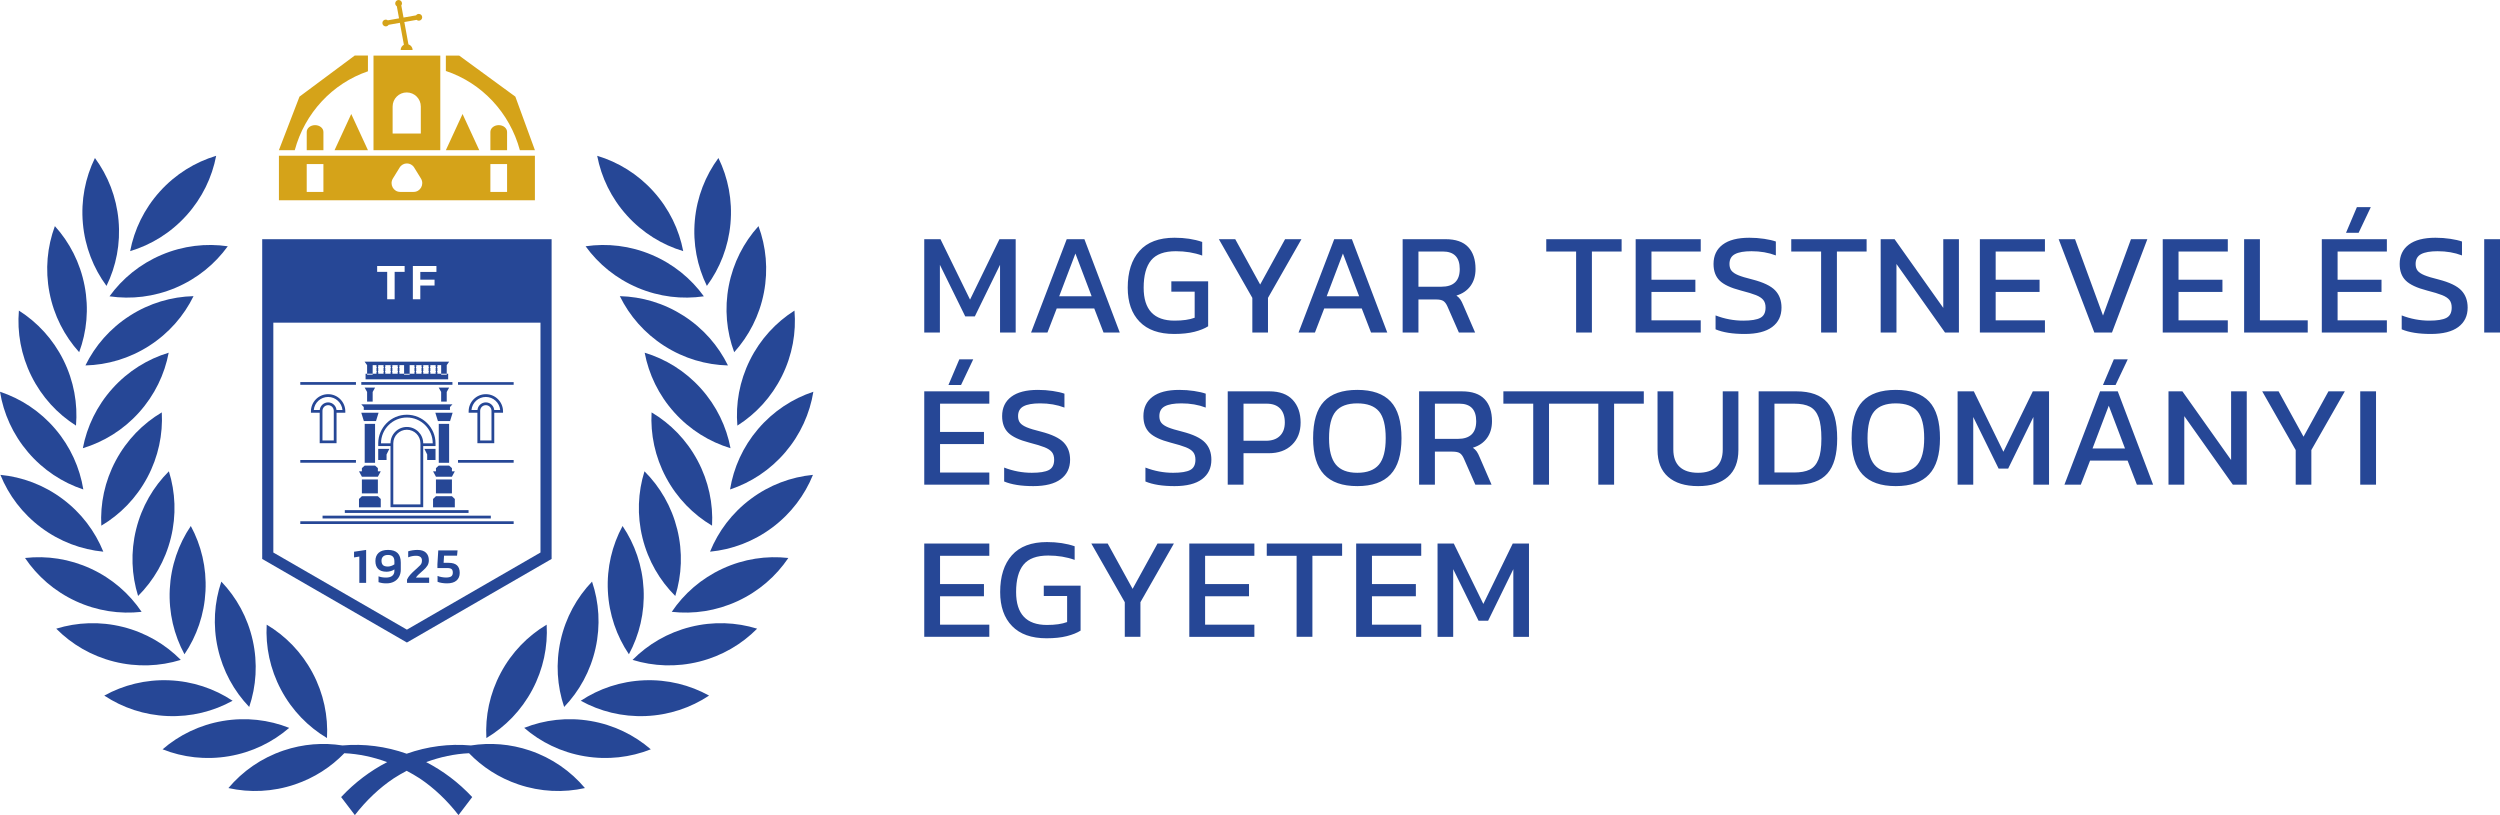
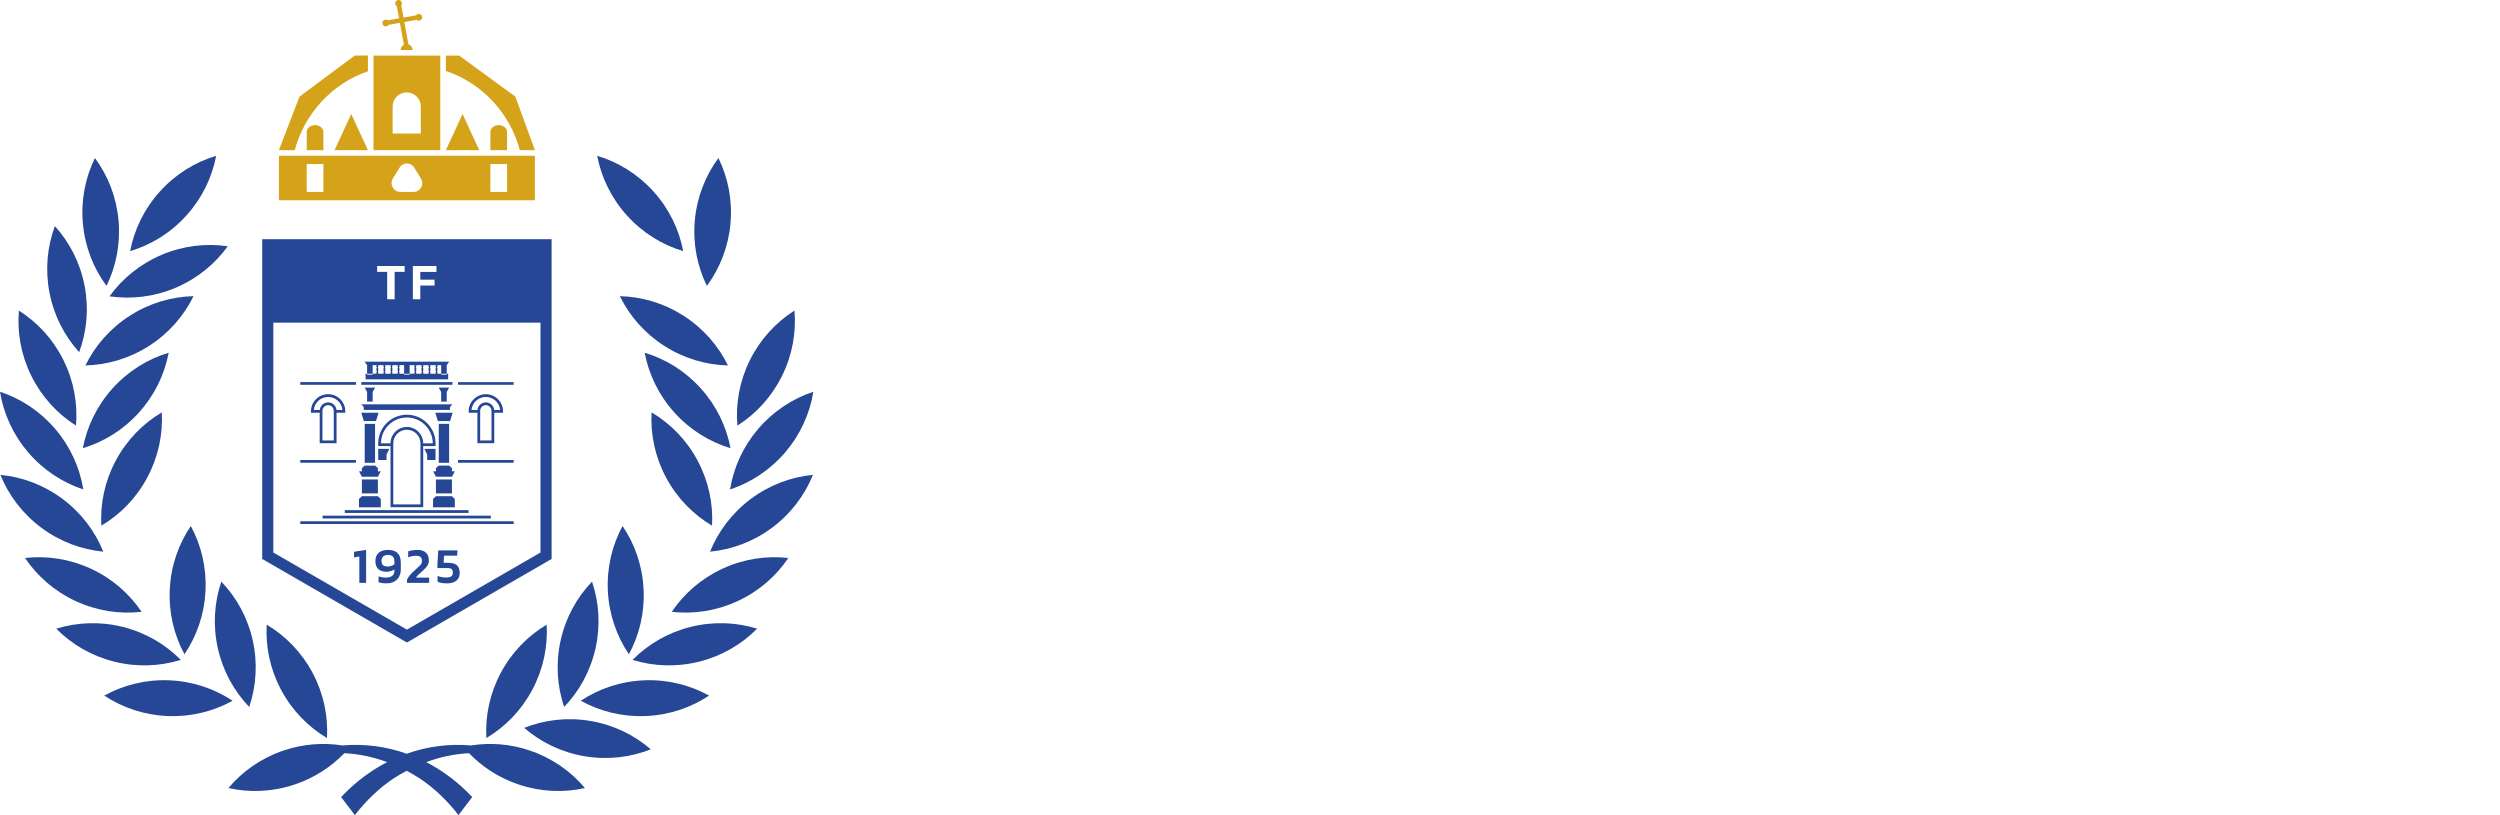
<svg xmlns="http://www.w3.org/2000/svg" xml:space="preserve" width="157.395mm" height="51.316mm" style="shape-rendering:geometricPrecision; text-rendering:geometricPrecision; image-rendering:optimizeQuality; fill-rule:evenodd; clip-rule:evenodd" viewBox="0 0 15738.42 5131.26">
  <defs>
    <style type="text/css"> .fil1 {fill:#D5A319;fill-rule:nonzero} .fil0 {fill:#264796;fill-rule:nonzero} </style>
  </defs>
  <g id="Layer_x0020_1">
-     <path class="fil0" d="M6394.13 2093.29l0 -587.52 -102.16 0 -185.19 380.43 -186.12 -380.43 -102.16 0 0 587.52 98.52 0 0 -426.05 159.65 324.8 60.2 0 158.74 -324.8 0 426.05 98.52 0zm258.35 -151.44l236.28 0 58.38 151.43 102.18 0 -222.61 -587.51 -111.29 0 -224.42 587.51 103.1 0 58.38 -151.43zm117.69 -345.75l102.15 269.12 -204.33 0 102.17 -269.12zm621.17 506.31c49.87,0 92.59,-4.57 128.17,-13.68 35.58,-9.13 64.33,-20.66 86.22,-34.68l0 -282.8 -231.73 0 0 64.77 146.89 0 0 164.21c-32.25,12.17 -74.51,18.25 -126.82,18.25 -129.53,0 -194.31,-69.03 -194.31,-207.08 0,-77.22 15.65,-134.86 46.99,-172.89 31.32,-37.99 83.15,-57.03 155.54,-57.03 60.21,0 115.55,9.13 166.03,27.38l0 -85.75c-51.1,-17.64 -109.17,-26.45 -174.25,-26.45 -97.92,0 -171.51,27.68 -220.76,83.02 -49.27,55.34 -73.9,132.57 -73.9,231.71 0,91.21 24.92,162.53 74.8,213.92 49.85,51.42 122.24,77.09 217.12,77.09zm492.54 -9.12l98.53 0 0 -218.04 210.74 -369.49 -103.09 0 -156.92 285.55 -156.9 -285.55 -103.1 0 210.75 369.49 0 218.04zm394.18 0l58.38 -151.44 236.28 0 58.4 151.44 102.18 0 -222.63 -587.52 -111.26 0 -224.45 587.52 103.1 0zm176.07 -497.19l102.18 269.12 -204.36 0 102.17 -269.12zm475.5 289.18l110.37 0c21.28,0 36.8,3.2 46.52,9.59 9.73,6.37 18.26,17.79 25.56,34.2l72.06 164.21 102.19 0 -73.9 -170.6c-6.7,-16.41 -13.1,-29.04 -19.17,-37.85 -6.08,-8.83 -14.29,-16.87 -24.63,-24.18 38.31,-11.56 67.97,-31.78 88.93,-60.66 20.99,-28.89 31.49,-64.34 31.49,-106.3 0,-59.58 -15.5,-105.82 -46.53,-138.65 -31.02,-32.86 -78.44,-49.27 -142.3,-49.27l-270.04 0 0 587.5 99.44 0 0 -208zm0 -301.96l153.25 0c71.18,0 106.74,36.8 106.74,110.37 0,74.22 -38.65,111.32 -115.87,111.32l-144.12 0 0 -221.7zm992.52 509.97l99.44 0 0 -509.96 187.03 0 0 -77.56 -474.39 0 0 77.56 187.92 0 0 509.96zm784.58 -76.63l-310.16 0 0 -178.82 276.41 0 0 -76.62 -276.41 0 0 -177.89 310.16 0 0 -77.55 -409.61 0 0 587.51 409.61 0 0 -76.62zm508.48 -80.27c0,-44.39 -13.38,-80.58 -40.15,-108.56 -26.76,-27.97 -74.48,-50.78 -143.21,-68.44 -39.54,-9.72 -69.19,-18.69 -88.96,-26.91 -19.75,-8.19 -33.9,-17.62 -42.41,-28.27 -8.53,-10.65 -12.79,-24.78 -12.79,-42.43 0,-29.19 11.56,-49.86 34.69,-62.03 23.1,-12.18 57.76,-18.25 104,-18.25 55.95,0 107.03,8.83 153.26,26.45l0 -87.58c-18.87,-6.67 -43.32,-12.32 -73.46,-16.88 -30.09,-4.55 -61.28,-6.83 -93.48,-6.83 -73.63,0 -129.56,14.44 -167.87,43.32 -38.33,28.9 -57.49,69.5 -57.49,121.8 0,44.4 12.77,79.22 38.33,104.47 25.56,25.24 69.94,46.05 133.2,62.48 42.54,10.95 74.49,20.69 95.77,29.2 21.28,8.52 36.63,18.7 46.08,30.56 9.42,11.86 14.14,27.82 14.14,47.9 0,31.64 -11.11,53.23 -33.3,64.78 -22.2,11.56 -57.94,17.34 -107.19,17.34 -59.63,0 -117.68,-10.97 -174.26,-32.87l0 87.59c46.23,19.46 107.35,29.19 183.39,29.19 76.01,0 133.63,-14.59 172.86,-43.8 39.24,-29.2 58.85,-69.94 58.85,-122.23zm249.33 156.91l99.44 0 0 -509.96 187.02 0 0 -77.56 -474.38 0 0 77.56 187.92 0 0 509.96zm867.58 -587.52l-98.53 0 0 432.43 -306.51 -432.43 -87.57 0 0 587.53 99.43 0 0 -431.51 305.6 431.51 87.58 0 0 -587.53zm541.51 510.89l-310.16 0 0 -178.82 276.41 0 0 -76.62 -276.41 0 0 -177.89 310.16 0 0 -77.55 -409.61 0 0 587.51 409.61 0 0 -76.62zm422.11 76.63l222.61 -587.52 -103.1 0 -176.06 480.78 -176.07 -480.78 -103.09 0 224.42 587.52 111.29 0zm729.08 -76.63l-310.16 0 0 -178.82 276.4 0 0 -76.62 -276.4 0 0 -177.89 310.16 0 0 -77.55 -409.61 0 0 587.51 409.61 0 0 -76.62zm503.21 0l-301.05 0 0 -510.89 -99.43 0 0 587.51 400.48 0 0 -76.62zm88.58 76.63l409.61 0 0 -76.62 -310.17 0 0 -178.82 276.42 0 0 -76.63 -276.42 0 0 -177.88 310.17 0 0 -77.56 -409.61 0 0 587.52zm308.34 -789.13l-87.57 0 -68.42 161.48 79.36 0 76.62 -161.48zm426.4 455.23c-39.53,-9.72 -69.2,-18.7 -88.94,-26.91 -19.78,-8.22 -33.91,-17.64 -42.44,-28.29 -8.51,-10.64 -12.77,-24.78 -12.77,-42.42 0,-29.2 11.56,-49.87 34.69,-62.04 23.1,-12.16 57.76,-18.25 103.98,-18.25 55.96,0 107.05,8.83 153.26,26.46l0 -87.57c-18.85,-6.69 -43.33,-12.32 -73.44,-16.87 -30.09,-4.58 -61.28,-6.87 -93.5,-6.87 -73.61,0 -129.54,14.46 -167.85,43.35 -38.32,28.91 -57.49,69.5 -57.49,121.79 0,44.41 12.77,79.23 38.31,104.45 25.56,25.24 69.94,46.08 133.2,62.49 42.57,10.95 74.51,20.69 95.79,29.2 21.28,8.54 36.64,18.7 46.08,30.55 9.42,11.89 14.15,27.85 14.15,47.93 0,31.61 -11.12,53.21 -33.32,64.75 -22.21,11.56 -57.93,17.34 -107.2,17.34 -59.6,0 -117.68,-10.94 -174.24,-32.84l0 87.57c46.22,19.49 107.35,29.2 183.39,29.2 75.99,0 133.63,-14.59 172.87,-43.78 39.22,-29.21 58.85,-69.95 58.85,-122.24 0,-44.41 -13.39,-80.59 -40.15,-108.58 -26.77,-27.95 -74.51,-50.78 -143.23,-68.42zm287.64 333.91l99.42 0 0 -587.52 -99.42 0 0 587.52zm-9820.5 957.88l409.61 0 0 -76.62 -310.19 0 0 -178.82 276.43 0 0 -76.62 -276.43 0 0 -177.89 310.19 0 0 -77.56 -409.61 0 0 587.52zm220.77 -789.13l-68.42 161.48 79.36 0 76.62 -161.48 -87.57 0zm563.69 696.99c-22.2,11.56 -57.94,17.32 -107.19,17.32 -59.63,0 -117.7,-10.92 -174.26,-32.84l0 87.57c46.23,19.48 107.35,29.2 183.39,29.2 76.01,0 133.63,-14.59 172.86,-43.79 39.23,-29.2 58.85,-69.92 58.85,-122.26 0,-44.38 -13.38,-80.56 -40.12,-108.53 -26.79,-27.97 -74.53,-50.78 -143.24,-68.44 -39.54,-9.72 -69.21,-18.7 -88.96,-26.92 -19.75,-8.21 -33.9,-17.62 -42.41,-28.26 -8.53,-10.66 -12.79,-24.78 -12.79,-42.44 0,-29.18 11.57,-49.87 34.69,-62.04 23.1,-12.16 57.77,-18.24 103.98,-18.24 55.97,0 107.05,8.81 153.28,26.45l0 -87.57c-18.87,-6.69 -43.35,-12.33 -73.46,-16.88 -30.09,-4.55 -61.28,-6.84 -93.48,-6.84 -73.63,0 -129.56,14.44 -167.87,43.32 -38.33,28.91 -57.49,69.5 -57.49,121.8 0,44.4 12.77,79.23 38.33,104.47 25.54,25.24 69.94,46.05 133.2,62.49 42.54,10.94 74.49,20.68 95.77,29.18 21.28,8.53 36.63,18.71 46.08,30.57 9.42,11.87 14.14,27.83 14.14,47.88 0,31.66 -11.11,53.24 -33.3,64.8zm1023.1 -64.79c0,-44.39 -13.38,-80.57 -40.15,-108.55 -26.76,-27.98 -74.49,-50.79 -143.22,-68.42 -39.53,-9.74 -69.18,-18.71 -88.95,-26.92 -19.75,-8.21 -33.9,-17.64 -42.41,-28.29 -8.54,-10.63 -12.79,-24.77 -12.79,-42.42 0,-29.19 11.56,-49.86 34.68,-62.04 23.1,-12.15 57.79,-18.25 104.01,-18.25 55.94,0 107.03,8.83 153.25,26.47l0 -87.6c-18.86,-6.67 -43.32,-12.3 -73.45,-16.85 -30.09,-4.58 -61.28,-6.86 -93.48,-6.86 -73.61,0 -129.56,14.46 -167.87,43.35 -38.33,28.88 -57.49,69.49 -57.49,121.78 0,44.41 12.76,79.21 38.32,104.46 25.56,25.24 69.94,46.07 133.21,62.48 42.54,10.95 74.48,20.69 95.77,29.2 21.28,8.54 36.63,18.7 46.07,30.58 9.43,11.84 14.15,27.83 14.15,47.88 0,31.64 -11.12,53.24 -33.31,64.8 -22.19,11.54 -57.94,17.32 -107.18,17.32 -59.63,0 -117.69,-10.95 -174.27,-32.84l0 87.57c46.23,19.48 107.35,29.18 183.39,29.18 76.02,0 133.63,-14.59 172.87,-43.79 39.24,-29.18 58.85,-69.92 58.85,-122.24zm364.72 -430.59l-261.81 0 0 587.52 99.43 0 0 -197.96 158.72 0c61.46,0 110.23,-17.64 146.42,-52.94 36.19,-35.26 54.3,-82.09 54.3,-140.49 0,-58.98 -16.56,-106.42 -49.72,-142.31 -33.14,-35.87 -82.26,-53.83 -147.34,-53.83zm66.6 280.53c-20.68,20.38 -50.16,30.56 -88.48,30.56l-140.49 0 0 -233.55 145.07 0c37.69,0 66.28,10.36 85.73,31.02 19.46,20.69 29.19,49.9 29.19,87.58 0,35.89 -10.35,64.03 -31.02,84.39zm277.52 -216.67c-45.61,48.66 -68.42,125.87 -68.42,231.7 0,102.8 22.96,178.67 68.88,227.62 45.91,48.96 115.7,73.43 209.35,73.43 93.66,0 163.45,-24.47 209.4,-73.43 45.91,-48.96 68.86,-124.82 68.86,-227.62 0,-105.83 -22.8,-183.05 -68.41,-231.7 -45.64,-48.66 -115.55,-73 -209.85,-73 -94.26,0 -164.2,24.34 -209.81,73zm346.2 62.04c28.29,33.46 42.44,90.01 42.44,169.67 0,76.62 -14.32,132 -42.89,166.05 -28.59,34.07 -73.9,51.09 -135.94,51.09 -61.43,0 -106.41,-17.19 -135,-51.53 -28.61,-34.38 -42.88,-89.57 -42.88,-165.61 0,-79.65 14.14,-136.21 42.42,-169.67 28.29,-33.46 73.43,-50.19 135.46,-50.19 62.65,0 108.12,16.73 136.39,50.19zm509.05 263.19c9.72,6.39 18.26,17.79 25.56,34.22l72.06 164.2 102.18 0 -73.9 -170.6c-6.69,-16.41 -13.08,-29.03 -19.16,-37.86 -6.08,-8.81 -14.29,-16.87 -24.63,-24.18 38.31,-11.54 67.98,-31.76 88.93,-60.67 20.99,-28.88 31.49,-64.31 31.49,-106.27 0,-59.61 -15.5,-105.82 -46.52,-138.67 -31.03,-32.84 -78.45,-49.27 -142.31,-49.27l-270.04 0 0 587.51 99.43 0 0 -207.99 110.38 0c21.28,0 36.8,3.17 46.52,9.57zm-156.9 -311.56l153.26 0c71.17,0 106.74,36.83 106.74,110.4 0,74.2 -38.65,111.29 -115.86,111.29l-144.14 0 0 -221.7zm431.03 -77.53l0 77.53 187.92 0 0 509.99 99.44 0 0 -509.99 310.28 0 0 509.99 99.43 0 0 -509.99 187.01 0 0 -77.53 -884.08 0zm1381.02 365.83c0,48.68 -13.4,85.3 -40.15,109.93 -26.79,24.63 -65.09,36.95 -114.93,36.95 -50.51,0 -89.12,-12.32 -115.86,-36.95 -26.79,-24.63 -40.17,-61.26 -40.17,-109.93l0 -365.83 -99.41 0 0 369.49c0,73.59 22.17,129.84 66.59,168.76 44.39,38.94 107.33,58.38 188.86,58.38 80.86,0 143.35,-19.44 187.46,-58.38 44.08,-38.92 66.15,-95.17 66.15,-168.76l0 -369.49 -98.52 0 0 365.83zm464.16 -365.83l-238.1 0 0 587.52 238.1 0c88.16,0 152.94,-23.27 194.32,-69.8 41.33,-46.54 62.02,-119.97 62.02,-220.32 0,-104.6 -20.69,-180.32 -62.02,-227.15 -41.38,-46.84 -106.15,-70.26 -194.32,-70.26zm138.2 428.77c-12.47,31.02 -31.02,52.45 -55.65,64.31 -24.63,11.88 -57.34,17.81 -98.07,17.81l-123.15 0 0 -433.35 123.15 0c42.58,0 76.17,6.55 100.8,19.63 24.63,13.09 42.72,35.43 54.3,67.07 11.52,31.61 17.32,76.01 17.32,133.18 0,56.56 -6.24,100.34 -18.7,131.36zm487.06 -437.9c-94.26,0 -164.21,24.34 -209.81,73 -45.62,48.66 -68.44,125.9 -68.44,231.7 0,102.8 22.95,178.67 68.88,227.62 45.93,48.97 115.71,73.43 209.37,73.43 93.65,0 163.45,-24.46 209.38,-73.43 45.93,-48.96 68.88,-124.82 68.88,-227.62 0,-105.8 -22.81,-183.05 -68.44,-231.7 -45.61,-48.66 -115.54,-73 -209.82,-73zm135.94 470.75c-28.61,34.07 -73.9,51.09 -135.94,51.09 -61.43,0 -106.44,-17.19 -135,-51.53 -28.61,-34.38 -42.9,-89.57 -42.9,-165.61 0,-79.65 14.16,-136.21 42.43,-169.67 28.29,-33.46 73.44,-50.19 135.47,-50.19 62.64,0 108.11,16.73 136.39,50.19 28.29,33.46 42.41,90.01 42.41,169.67 0,76.62 -14.29,132 -42.86,166.05zm541.42 -81.19l-186.1 -380.41 -102.18 0 0 587.49 98.52 0 0 -426.02 159.65 324.77 60.22 0 158.75 -324.77 0 426.02 98.49 0 0 -587.49 -102.15 0 -185.2 380.41zm608.67 -380.42l-224.42 587.52 103.07 0 58.41 -151.44 236.27 0 58.38 151.44 102.19 0 -222.61 -587.52 -111.29 0zm-47.45 359.45l102.18 -269.14 102.16 269.14 -204.35 0zm145.06 -399.58l76.62 -161.47 -87.57 0 -68.44 161.47 79.38 0zm727.27 472.56l-306.54 -432.42 -87.57 0 0 587.52 99.45 0 0 -431.53 305.61 431.53 87.56 0 0 -587.52 -98.51 0 0 432.42zm455.93 -146.87l-156.9 -285.56 -103.09 0 210.75 369.49 0 218.04 98.52 0 0 -218.04 210.75 -369.49 -103.1 0 -156.92 285.56zm357 301.96l99.43 0 0 -587.53 -99.43 0 0 587.53zm-9040.04 957.9l409.61 0 0 -76.62 -310.19 0 0 -178.82 276.43 0 0 -76.62 -276.43 0 0 -177.89 310.19 0 0 -77.54 -409.61 0 0 587.5zm752.51 -257.26l146.88 0 0 164.21c-32.25,12.17 -74.5,18.25 -126.81,18.25 -129.52,0 -194.31,-69.01 -194.31,-207.09 0,-77.23 15.65,-134.88 46.99,-172.88 31.31,-37.99 83.14,-57.03 155.54,-57.03 60.2,0 115.54,9.13 166.03,27.38l0 -85.75c-51.1,-17.64 -109.17,-26.47 -174.25,-26.47 -97.92,0 -171.51,27.7 -220.77,83.02 -49.27,55.35 -73.89,132.59 -73.89,231.72 0,91.22 24.92,162.53 74.8,213.93 49.87,51.39 122.23,77.07 217.12,77.07 49.87,0 92.59,-4.55 128.17,-13.66 35.57,-9.15 64.33,-20.69 86.22,-34.69l0 -282.8 -231.73 0 0 64.78zm559.14 -44.71l-156.9 -285.53 -103.09 0 210.75 369.47 0 218.03 98.52 0 0 -218.03 210.75 -369.47 -103.1 0 -156.92 285.53zm356.98 301.97l409.61 0 0 -76.62 -310.18 0 0 -178.82 276.42 0 0 -76.62 -276.42 0 0 -177.89 310.18 0 0 -77.54 -409.61 0 0 587.5zm487.6 -509.97l187.93 0 0 509.96 99.42 0 0 -509.96 187.04 0 0 -77.53 -474.39 0 0 77.53zm562.85 509.97l409.62 0 0 -76.62 -310.18 0 0 -178.82 276.42 0 0 -76.62 -276.42 0 0 -177.89 310.18 0 0 -77.54 -409.62 0 0 587.5zm800.62 -207.09l-186.11 -380.41 -102.18 0 0 587.49 98.52 0 0 -426.02 159.65 324.77 60.21 0 158.74 -324.77 0 426.02 98.52 0 0 -587.49 -102.16 0 -185.19 380.41z" />
    <path class="fil1" d="M1930.95 830.8l0 114.66 105.09 0 0 -114.66c0,-23.75 -23.53,-43 -52.54,-43 -29.03,0 -52.56,19.25 -52.56,43zm1156.21 0l0 114.66 105.08 0 0 -114.66c0,-23.75 -23.52,-43 -52.54,-43 -29.02,0 -52.55,19.25 -52.55,43zm-770.83 114.65l-105.1 -227.73 -105.11 227.73 210.22 0zm700.74 0l-105.1 -227.73 -105.11 227.73 210.22 0zm-588.54 -779.29c7.6,0 14.21,-4 18,-9.97l70.75 -12.52 25.32 138.04c-11.96,6.26 -20.22,18.65 -20.22,33.07l74.99 0c0,-16.7 -10.99,-30.68 -26.09,-35.53l-25.79 -140.55 77.28 -13.68c3.73,3.19 8.52,5.19 13.83,5.19 11.78,0 21.33,-9.55 21.33,-21.35 0,-11.77 -9.55,-21.34 -21.33,-21.34 -7.2,0 -13.51,3.58 -17.38,9.02l-78.89 13.95 -14 -76.28c2.71,-3.6 4.4,-8.01 4.4,-12.88 0,-11.77 -9.55,-21.34 -21.34,-21.34 -11.79,0 -21.35,9.57 -21.35,21.34 0,7.65 4.05,14.29 10.08,18.06l13.98 76.1 -70.62 12.49c-3.6,-2.79 -8.07,-4.51 -12.96,-4.51 -11.8,0 -21.35,9.55 -21.35,21.35 0,11.79 9.55,21.34 21.35,21.34zm844.22 779.29l94.69 0 -123.1 -337.11 -353.7 -258.51 -83.8 0 0 96.97c226.07,75.1 402.41,262.88 465.91,498.65zm-956.43 -496.69l0 -98.94 -83.37 0 -347.52 258.52 -129.69 337.11 99.94 0c63.04,-233.78 237.1,-420.33 460.64,-496.69zm35.05 496.71l420.45 0 0 -595.63 -420.45 0 0 595.63zm297.82 -104.79l-177.45 0 0 -170.05c0,-49 39.71,-88.72 88.72,-88.72 49,0 88.72,39.73 88.72,88.72l0 170.05zm-893.26 419.98l1611.52 0 0 -280.29 -1611.52 0 0 280.29zm280.1 -52.56l-105.11 0 0 -175.19 105.11 0 0 175.19zm568.18 0l-85.05 0c-42.5,0 -68.36,-47.72 -45.74,-84.41l42.54 -69.01c21.17,-34.37 70.28,-34.37 91.45,0l42.54 69.01c22.62,36.7 -3.24,84.41 -45.74,84.41zm588.04 0l-105.1 0 0 -175.19 105.1 0 0 175.19z" />
    <path class="fil0" d="M1650.64 1505.93l0 2012.9 910.97 526.13 910.95 -526.17 0 -2012.86 -1821.92 0zm1751.86 1972.4l-840.89 485.48 -840.9 -485.48 0 -1446.84 1681.8 0 0 1446.84zm-803.44 -1803.86l148.43 0 0 37.33 -101.52 0 0 48.9 89.71 0 0 37.02 -89.71 0 0 86.19 -46.91 0 0 -209.44zm-224.78 0l173.04 0 0 37.01 -62.91 0 0 172.43 -46.91 0 0 -172.43 -63.23 0 0 -37.01z" />
    <path class="fil0" d="M3351.12 4342.28c69.46,-130.64 98.07,-272.11 90.32,-409.78 -118.46,70.56 -219.77,173.39 -289.21,304.03 -69.48,130.65 -98.08,272.11 -90.33,409.78 118.47,-70.57 219.75,-173.39 289.22,-304.03z" />
    <path class="fil0" d="M3749.22 4080.46c32.12,-144.43 21.98,-288.42 -22.19,-419.04 -95.37,99.6 -165.59,225.71 -197.7,370.13 -32.13,144.45 -21.97,288.41 22.19,419.05 95.36,-99.6 165.58,-225.71 197.7,-370.14z" />
    <path class="fil0" d="M3826.72 3720.61c7.33,147.8 55.27,283.93 132.49,398.18 65.56,-121.33 99.81,-261.54 92.48,-409.31 -7.31,-147.78 -55.27,-283.92 -132.47,-398.15 -65.55,121.3 -99.83,261.51 -92.5,409.28z" />
-     <path class="fil0" d="M4263.48 3332.46c-35.46,-143.64 -108.59,-268.08 -206.26,-365.42 -41.12,131.61 -47.9,275.79 -12.43,419.43 35.47,143.64 108.6,268.08 206.26,365.42 41.13,-131.62 47.92,-275.79 12.43,-419.43z" />
+     <path class="fil0" d="M4263.48 3332.46z" />
    <path class="fil0" d="M4482.62 3309.3c7.52,-137.7 -21.32,-279.12 -91,-409.63 -69.67,-130.54 -171.13,-233.19 -289.7,-303.58 -7.52,137.7 21.32,279.12 90.98,409.64 69.69,130.53 171.15,233.18 289.72,303.57z" />
    <path class="fil0" d="M4412.44 2445.68c-98.9,-110.04 -221.99,-185.43 -353.99,-225.33 25.68,135.47 87.55,265.88 186.46,375.92 98.9,110.04 222.01,185.4 353.99,225.33 -25.68,-135.47 -87.55,-265.89 -186.46,-375.92z" />
-     <path class="fil0" d="M4014.91 1811.63c136.26,57.68 279.69,73.69 416.15,53.83 -80.73,-111.78 -192.09,-203.6 -328.36,-261.27 -136.26,-57.68 -279.69,-73.69 -416.15,-53.83 80.73,111.78 192.11,203.6 328.36,261.27z" />
    <path class="fil0" d="M4181.63 2177.31c124.59,79.82 263.26,119.82 401.12,123.27 -60.73,-123.8 -155.01,-233.1 -279.58,-312.93 -124.56,-79.83 -263.25,-119.83 -401.1,-123.28 60.71,123.81 155,233.1 279.56,312.94z" />
    <path class="fil0" d="M4301.11 1581.06c-25.93,-135.43 -88.03,-265.71 -187.16,-375.58 -99.11,-109.85 -222.35,-185 -354.41,-224.67 25.94,135.43 88.04,265.71 187.16,375.58 99.11,109.85 222.35,185 354.41,224.67z" />
    <path class="fil0" d="M4598.55 1407.48c13.32,-147.35 -15.21,-288.86 -75.76,-412.73 -81.79,111 -135.26,245.09 -148.58,392.44 -13.32,147.37 15.21,288.83 75.76,412.72 81.79,-111.01 135.26,-245.06 148.58,-392.43z" />
-     <path class="fil0" d="M4622.03 2217.3c92.48,-102.27 159.08,-230.33 187.08,-375.62 27.97,-145.27 13.74,-288.92 -34.14,-418.23 -92.48,102.27 -159.08,230.33 -187.08,375.63 -27.99,145.27 -13.74,288.91 34.14,418.22z" />
    <path class="fil0" d="M4642.05 2679.37c116.46,-73.86 214.84,-179.46 280.62,-311.99 65.81,-132.52 90.45,-274.75 78.86,-412.15 -116.45,73.85 -214.83,179.46 -280.61,311.98 -65.81,132.53 -90.46,274.76 -78.87,412.16z" />
    <path class="fil0" d="M4943.86 2846.85c95.98,-112.58 154.45,-244.56 176.55,-380.66 -130.9,43.36 -251.96,121.94 -347.95,234.52 -96,112.58 -154.45,244.55 -176.58,380.66 130.9,-43.36 251.97,-121.92 347.98,-234.52z" />
    <path class="fil0" d="M4470 3473.03c137.25,-13.28 272.74,-63.05 391.29,-151.56 118.58,-88.5 204.82,-204.27 256.55,-332.07 -137.25,13.27 -272.72,63.06 -391.29,151.56 -118.58,88.5 -204.8,204.25 -256.55,332.07z" />
    <path class="fil0" d="M4548.7 3579.96c-134.33,62.07 -242.65,157.43 -319.73,271.77 137.02,15.44 279.88,-5.23 414.21,-67.27 134.3,-62.07 242.62,-157.46 319.71,-271.77 -137.02,-15.44 -279.88,5.23 -414.19,67.27z" />
    <path class="fil0" d="M4346.95 3946.75c-143.52,35.95 -267.72,109.51 -364.75,207.51 131.77,40.65 275.96,46.96 419.5,10.99 143.52,-35.96 267.7,-109.51 364.73,-207.49 -131.75,-40.68 -275.96,-46.97 -419.48,-11.01z" />
    <path class="fil0" d="M4055.49 4282.74c-147.83,5.95 -284.41,52.62 -399.38,128.78 120.71,66.66 260.59,102.22 408.42,96.29 147.84,-5.95 284.44,-52.62 399.39,-128.78 -120.69,-66.68 -260.59,-102.24 -408.43,-96.29z" />
    <path class="fil0" d="M3299.91 4582.21c104.32,90.16 233.84,153.86 379.73,178.57 145.87,24.73 289.15,7.24 417.36,-43.52 -104.32,-90.15 -233.84,-153.85 -379.73,-178.58 -145.89,-24.72 -289.15,-7.24 -417.36,43.53z" />
    <path class="fil0" d="M3335.76 4724.85c-123.7,-41.89 -250.57,-50.97 -371.22,-31.98 -135.89,-12.09 -273.46,5.61 -404.32,52.01 -130.87,-46.4 -268.44,-64.1 -404.33,-52.01 -120.66,-18.99 -247.51,-9.91 -371.22,31.98 -140.13,47.45 -257.96,130.81 -346.73,236.32 134.6,29.88 278.84,24.48 418.96,-22.98 121.99,-41.29 227.03,-109.8 310.76,-196.46 91.02,4.28 182.01,23.74 269.82,56.1 -104.81,53.83 -203.08,127.34 -289.92,220l86.39 113.43c71.07,-91.66 153.87,-170.68 244.64,-231.23 26.62,-17.14 53.87,-32.93 81.62,-47.53 27.74,14.6 55.02,30.39 81.63,47.53 90.74,60.56 173.56,139.57 244.64,231.23l86.36 -113.43c-86.81,-92.65 -185.1,-166.17 -289.91,-220 87.82,-32.36 178.79,-51.82 269.82,-56.1 83.71,86.65 188.77,155.17 310.75,196.46 140.13,47.46 284.39,52.86 418.99,22.98 -88.76,-105.51 -206.62,-188.88 -346.75,-236.32z" />
    <path class="fil0" d="M2058.51 4646.31c7.73,-137.67 -20.86,-279.13 -90.33,-409.78 -69.47,-130.64 -170.75,-233.47 -289.21,-304.03 -7.75,137.67 20.85,279.14 90.32,409.78 69.46,130.64 170.75,233.46 289.22,304.03z" />
    <path class="fil0" d="M1371.2 4080.46c32.11,144.42 102.32,270.53 197.7,370.14 44.15,-130.64 54.31,-274.6 22.19,-419.05 -32.12,-144.41 -102.33,-270.52 -197.7,-370.13 -44.18,130.62 -54.32,274.61 -22.19,419.04z" />
    <path class="fil0" d="M1293.68 3720.61c7.32,-147.77 -26.95,-287.98 -92.5,-409.28 -77.2,114.23 -125.16,250.37 -132.46,398.15 -7.33,147.77 26.93,287.98 92.48,409.31 77.22,-114.25 125.16,-250.38 132.48,-398.18z" />
-     <path class="fil0" d="M1075.62 3386.46c35.46,-143.64 28.69,-287.82 -12.44,-419.44 -97.65,97.34 -170.79,221.81 -206.26,365.43 -35.49,143.66 -28.69,287.83 12.44,419.45 97.65,-97.35 170.76,-221.8 206.26,-365.44z" />
    <path class="fil0" d="M927.51 3005.73c69.67,-130.52 98.52,-271.96 90.99,-409.63 -118.58,70.37 -220.05,173.04 -289.71,303.56 -69.69,130.53 -98.52,271.95 -91,409.64 118.6,-70.38 220.04,-173.03 289.72,-303.57z" />
    <path class="fil0" d="M875.5 2596.25c98.9,-110.03 160.77,-240.44 186.44,-375.91 -131.98,39.91 -255.07,115.29 -353.98,225.33 -98.9,110.06 -160.77,240.44 -186.46,375.94 131.98,-39.94 255.09,-115.32 354,-225.36z" />
    <path class="fil0" d="M1105.5 1811.63c136.26,-57.68 247.63,-149.49 328.36,-261.27 -136.45,-19.86 -279.89,-3.85 -416.14,53.83 -136.28,57.68 -247.63,149.49 -328.37,261.27 136.44,19.86 279.9,3.85 416.15,-53.83z" />
    <path class="fil0" d="M1218.35 1864.38c-137.84,3.45 -276.53,43.43 -401.09,123.27 -124.59,79.83 -218.87,189.13 -279.59,312.91 137.85,-3.45 276.54,-43.42 401.12,-123.25 124.57,-79.82 218.84,-189.13 279.56,-312.93z" />
    <path class="fil0" d="M1173.7 1356.38c99.12,-109.85 161.22,-240.13 187.16,-375.56 -132.06,39.68 -255.29,114.82 -354.41,224.67 -99.11,109.85 -161.22,240.14 -187.16,375.56 132.06,-39.68 255.29,-114.82 354.41,-224.67z" />
    <path class="fil0" d="M670.43 1799.92c60.57,-123.89 89.1,-265.37 75.76,-412.72 -13.32,-147.37 -66.79,-281.45 -148.58,-392.44 -60.56,123.87 -89.08,265.37 -75.76,412.72 13.32,147.36 66.79,281.42 148.58,392.44z" />
    <path class="fil0" d="M498.39 2217.3c47.87,-129.31 62.11,-272.95 34.11,-418.22 -27.97,-145.3 -94.56,-273.36 -187.05,-375.63 -47.88,129.31 -62.13,272.96 -34.14,418.23 28,145.29 94.59,273.35 187.08,375.62z" />
    <path class="fil0" d="M478.37 2679.37c11.58,-137.4 -13.07,-279.63 -78.87,-412.16 -65.79,-132.52 -164.16,-238.13 -280.62,-311.98 -11.58,137.4 13.07,279.63 78.87,412.15 65.79,132.53 164.16,238.13 280.62,311.99z" />
    <path class="fil0" d="M524.52 3081.38c-22.13,-136.1 -80.56,-268.08 -176.57,-380.66 -95.98,-112.6 -217.08,-191.17 -347.96,-234.52 22.11,136.08 80.54,268.06 176.55,380.66 96,112.58 217.09,191.16 347.98,234.52z" />
    <path class="fil0" d="M259.1 3321.47c118.58,88.52 254.05,138.28 391.3,151.56 -51.75,-127.8 -137.97,-243.54 -256.55,-332.08 -118.55,-88.5 -254.04,-138.28 -391.29,-151.55 51.76,127.82 137.99,243.56 256.54,332.07z" />
    <path class="fil0" d="M891.44 3851.73c-77.09,-114.33 -185.4,-209.73 -319.73,-271.76 -134.33,-62.07 -277.17,-82.7 -414.18,-67.28 77.06,114.32 185.4,209.71 319.71,271.75 134.32,62.07 277.16,82.7 414.2,67.29z" />
    <path class="fil0" d="M1138.2 4154.25c-97.02,-97.99 -221.21,-171.53 -364.75,-207.51 -143.52,-35.96 -287.71,-29.65 -419.46,11.01 97,97.99 221.21,171.56 364.73,207.51 143.52,35.96 287.71,29.67 419.48,-11.01z" />
    <path class="fil0" d="M1464.3 4411.51c-114.95,-76.14 -251.54,-122.83 -399.38,-128.78 -147.84,-5.93 -287.74,29.64 -408.42,96.31 114.95,76.14 251.54,122.84 399.38,128.77 147.84,5.94 287.73,-29.63 408.42,-96.3z" />
-     <path class="fil0" d="M1820.51 4582.21c-128.21,-50.77 -271.47,-68.25 -417.36,-43.53 -145.89,24.73 -275.41,88.42 -379.73,178.58 128.21,50.76 271.47,68.25 417.36,43.52 145.89,-24.71 275.41,-88.4 379.73,-178.57z" />
    <path class="fil0" d="M3022.89 2772.8l71.16 0 0 -186.57c0,-19.63 -15.97,-35.57 -35.58,-35.57 -19.61,0 -35.58,15.94 -35.58,35.57l0 186.57zm88.64 17.49l-106.13 0 0 -204.06c0,-29.27 23.81,-53.07 53.07,-53.07 29.26,0 53.07,23.8 53.07,53.07l0 204.06zm55.16 -191.82l-62.13 0 0 -17.49 44.22 0c-4.41,-45.95 -43.24,-82.01 -90.31,-82.01 -47.11,0 -85.94,36.07 -90.34,82.01l44.21 0 0 17.49 -62.13 0 0 -8.75c0,-59.69 48.58,-108.24 108.26,-108.24 59.68,0 108.22,48.56 108.22,108.24l0 8.75zm-76.26 297.53l-63.93 0 -143.22 0 0 17.15 143.22 0 63.93 0 143.22 0 0 -17.15 -143.22 0zm0 -490.52l-63.93 0 -143.22 0 0 17.15 143.22 0 63.93 0 143.22 0 0 -17.15 -143.22 0zm-1060.4 367.32l71.16 0 0 -186.57c0,-19.63 -15.97,-35.57 -35.58,-35.57 -19.63,0 -35.58,15.94 -35.58,35.57l0 186.57zm88.64 17.49l-106.13 0 0 -204.06c0,-29.27 23.81,-53.07 53.07,-53.07 29.24,0 53.07,23.8 53.07,53.07l0 204.06zm55.17 -191.82l-62.13 0 0 -17.49 44.22 0c-4.41,-45.95 -43.25,-82.01 -90.33,-82.01 -47.07,0 -85.9,36.07 -90.31,82.01l44.2 0 0 17.49 -62.11 0 0 -8.75c0,-59.69 48.56,-108.24 108.22,-108.24 59.69,0 108.24,48.56 108.24,108.24l0 8.75zm302.04 577.08l170.93 0 0 -384.71c0,-47.14 -38.34,-85.45 -85.47,-85.45 -47.12,0 -85.45,38.32 -85.45,85.45l0 384.71zm188.42 17.49l-205.92 0 0 -402.2c0,-56.77 46.21,-102.97 102.95,-102.97 56.77,0 102.96,46.21 102.96,102.97l0 402.2zm77.48 -384.69l-86.22 0 0 -17.5 68.74 0c-0.21,-89.64 -73.21,-162.49 -162.9,-162.49 -89.69,0 -162.68,72.85 -162.89,162.49l68.63 0 0 17.5 -86.11 0 0 -17.09c0,-99.47 80.92,-180.39 180.38,-180.39 99.46,0 180.39,80.91 180.39,180.39l0 17.09zm12.31 -455.42l0 -2.16 -1.36 0c1.08,-1.02 1.74,-2.39 1.74,-3.94 0,-1.35 -0.53,-2.58 -1.4,-3.58l0 0c-2.54,-3.21 -1.67,-5.33 0.47,-8.51l-0.02 0c0.59,-0.89 0.95,-1.91 0.95,-3.03 0,-1.52 -0.66,-2.9 -1.74,-3.94l1.36 0 0 -3.45 -1.36 0c1.08,-1.04 1.74,-2.41 1.74,-3.94 0,-1.37 -0.53,-2.6 -1.4,-3.6l0 0c-2.54,-3.22 -1.67,-5.31 0.47,-8.51l-0.02 0c0.59,-0.89 0.95,-1.9 0.95,-3.02 0,-1.53 -0.66,-2.91 -1.74,-3.94l1.36 0 0 -2.52 -11.96 0 0 2.52 1.35 0c-1.08,1.03 -1.74,2.41 -1.74,3.94 0,1.2 0.4,2.3 1.11,3.21 1.94,3.03 2.64,5.23 0.31,8.3 -0.89,0.98 -1.42,2.25 -1.42,3.62 0,1.53 0.66,2.9 1.74,3.94l-1.35 0 0 3.45 1.35 0c-1.08,1.04 -1.74,2.42 -1.74,3.94 0,1.19 0.4,2.31 1.11,3.22 1.94,3.03 2.64,5.23 0.31,8.31 -0.89,0.97 -1.42,2.24 -1.42,3.59 0,1.55 0.66,2.92 1.74,3.94l-1.35 0 0 2.16 -32.51 0 0 -2.16 -1.35 0c1.08,-1.02 1.75,-2.39 1.75,-3.94 0,-1.35 -0.53,-2.58 -1.39,-3.58l0 0c-2.55,-3.21 -1.68,-5.33 0.46,-8.51l-0.04 0c0.61,-0.89 0.97,-1.91 0.97,-3.03 0,-1.52 -0.67,-2.9 -1.75,-3.94l1.35 0 0 -3.45 -1.35 0c1.08,-1.04 1.75,-2.41 1.75,-3.94 0,-1.37 -0.53,-2.6 -1.39,-3.6l0 0c-2.55,-3.22 -1.68,-5.31 0.46,-8.51l-0.04 0c0.61,-0.89 0.97,-1.9 0.97,-3.02 0,-1.53 -0.67,-2.91 -1.75,-3.94l1.35 0 0 -2.52 -11.97 0 0 2.52 1.38 0c-1.08,1.03 -1.74,2.41 -1.74,3.94 0,1.2 0.41,2.3 1.08,3.21 1.97,3.03 2.68,5.23 0.35,8.3 -0.9,0.98 -1.43,2.25 -1.43,3.62 0,1.53 0.66,2.9 1.74,3.94l-1.38 0 0 3.45 1.38 0c-1.08,1.04 -1.74,2.42 -1.74,3.94 0,1.19 0.41,2.31 1.08,3.22 1.97,3.03 2.68,5.23 0.35,8.31 -0.9,0.97 -1.43,2.24 -1.43,3.59 0,1.55 0.66,2.92 1.74,3.94l-1.38 0 0 2.16 -32.48 0 0 -2.16 -1.35 0c1.08,-1.02 1.73,-2.39 1.73,-3.94 0,-1.35 -0.53,-2.58 -1.4,-3.58l0 0c-2.54,-3.21 -1.66,-5.33 0.47,-8.51l-0.02 0c0.59,-0.89 0.95,-1.91 0.95,-3.03 0,-1.52 -0.65,-2.9 -1.73,-3.94l1.35 0 0 -3.45 -1.35 0c1.08,-1.04 1.73,-2.41 1.73,-3.94 0,-1.37 -0.53,-2.6 -1.4,-3.6l0 0c-2.54,-3.22 -1.66,-5.31 0.47,-8.51l-0.02 0c0.59,-0.89 0.95,-1.9 0.95,-3.02 0,-1.53 -0.65,-2.91 -1.73,-3.94l1.35 0 0 -2.52 -11.96 0 0 2.52 1.35 0c-1.05,1.03 -1.73,2.41 -1.73,3.94 0,1.2 0.4,2.3 1.1,3.21 1.95,3.03 2.64,5.23 0.31,8.3 -0.88,0.98 -1.41,2.25 -1.41,3.62 0,1.53 0.68,2.9 1.73,3.94l-1.35 0 0 3.45 1.35 0c-1.05,1.04 -1.73,2.42 -1.73,3.94 0,1.19 0.4,2.31 1.1,3.22 1.95,3.03 2.64,5.23 0.31,8.31 -0.88,0.97 -1.41,2.24 -1.41,3.59 0,1.55 0.68,2.92 1.73,3.94l-1.35 0 0 2.16 -32.51 0 0 -2.16 -1.35 0c1.08,-1.02 1.74,-2.39 1.74,-3.94 0,-1.35 -0.51,-2.58 -1.38,-3.58l0 0c-2.54,-3.21 -1.7,-5.33 0.46,-8.51l-0.04 0c0.61,-0.89 0.96,-1.91 0.96,-3.03 0,-1.52 -0.66,-2.9 -1.74,-3.94l1.35 0 0 -3.45 -1.35 0c1.08,-1.04 1.74,-2.41 1.74,-3.94 0,-1.37 -0.51,-2.6 -1.38,-3.6l0 0c-2.54,-3.22 -1.7,-5.31 0.46,-8.51l-0.04 0c0.61,-0.89 0.96,-1.9 0.96,-3.02 0,-1.53 -0.66,-2.91 -1.74,-3.94l1.35 0 0 -2.52 -11.96 0 0 2.52 1.37 0c-1.07,1.03 -1.73,2.41 -1.73,3.94 0,1.2 0.38,2.3 1.08,3.21 1.97,3.03 2.65,5.23 0.34,8.3 -0.89,0.98 -1.42,2.25 -1.42,3.62 0,1.53 0.66,2.9 1.73,3.94l-1.37 0 0 3.45 1.37 0c-1.07,1.04 -1.73,2.42 -1.73,3.94 0,1.19 0.38,2.31 1.08,3.22 1.97,3.03 2.65,5.23 0.34,8.31 -0.89,0.97 -1.42,2.24 -1.42,3.59 0,1.55 0.66,2.92 1.73,3.94l-1.37 0 0 2.16 -93.82 0 0 -2.16 -1.35 0c1.05,-1.02 1.73,-2.39 1.73,-3.94 0,-1.35 -0.53,-2.62 -1.41,-3.59 -2.33,-3.08 -1.64,-5.28 0.31,-8.31 0.7,-0.91 1.1,-2.03 1.1,-3.22 0,-1.52 -0.68,-2.9 -1.73,-3.94l1.35 0 0 -3.45 -1.35 0c1.05,-1.04 1.73,-2.41 1.73,-3.94 0,-1.37 -0.53,-2.64 -1.41,-3.62 -2.33,-3.07 -1.64,-5.27 0.31,-8.3 0.7,-0.91 1.1,-2.01 1.1,-3.21 0,-1.53 -0.68,-2.91 -1.73,-3.94l1.35 0 0 -2.52 -11.97 0 0 2.52 1.36 0c-1.08,1.03 -1.73,2.41 -1.73,3.94 0,1.12 0.33,2.13 0.95,3.02l-0.02 0c2.13,3.2 3,5.29 0.44,8.51l0.02 0c-0.87,1 -1.39,2.23 -1.39,3.6 0,1.53 0.65,2.9 1.73,3.94l-1.36 0 0 3.45 1.36 0c-1.08,1.04 -1.73,2.42 -1.73,3.94 0,1.12 0.33,2.14 0.95,3.03l-0.02 0c2.13,3.18 3,5.3 0.44,8.51l0.02 0c-0.87,1 -1.39,2.23 -1.39,3.58 0,1.55 0.65,2.92 1.73,3.94l-1.36 0 0 2.16 -32.5 0 0 -2.16 -1.36 0c1.08,-1.02 1.75,-2.39 1.75,-3.94 0,-1.35 -0.53,-2.62 -1.43,-3.59 -2.33,-3.08 -1.62,-5.28 0.34,-8.31 0.68,-0.91 1.09,-2.03 1.09,-3.22 0,-1.52 -0.67,-2.9 -1.75,-3.94l1.36 0 0 -3.45 -1.36 0c1.08,-1.04 1.75,-2.41 1.75,-3.94 0,-1.37 -0.53,-2.64 -1.43,-3.62 -2.33,-3.07 -1.62,-5.27 0.34,-8.3 0.68,-0.91 1.09,-2.01 1.09,-3.21 0,-1.53 -0.67,-2.91 -1.75,-3.94l1.36 0 0 -2.52 -11.96 0 0 2.52 1.37 0c-1.1,1.03 -1.75,2.41 -1.75,3.94 0,1.12 0.35,2.13 0.97,3.02l-0.04 0c2.14,3.2 3.01,5.29 0.46,8.51l0 0c-0.86,1 -1.39,2.23 -1.39,3.6 0,1.53 0.65,2.9 1.75,3.94l-1.37 0 0 3.45 1.37 0c-1.1,1.04 -1.75,2.42 -1.75,3.94 0,1.12 0.35,2.14 0.97,3.03l-0.04 0c2.14,3.18 3.01,5.3 0.46,8.51l0 0c-0.86,1 -1.39,2.23 -1.39,3.58 0,1.55 0.65,2.92 1.75,3.94l-1.37 0 0 2.16 -32.49 0 0 -2.16 -1.35 0c1.06,-1.02 1.74,-2.39 1.74,-3.94 0,-1.35 -0.53,-2.62 -1.42,-3.59 -2.34,-3.08 -1.63,-5.28 0.31,-8.31 0.7,-0.91 1.11,-2.03 1.11,-3.22 0,-1.52 -0.68,-2.9 -1.74,-3.94l1.35 0 0 -3.45 -1.35 0c1.06,-1.04 1.74,-2.41 1.74,-3.94 0,-1.37 -0.53,-2.64 -1.42,-3.62 -2.34,-3.07 -1.63,-5.27 0.31,-8.3 0.7,-0.91 1.11,-2.01 1.11,-3.21 0,-1.53 -0.68,-2.91 -1.74,-3.94l1.35 0 0 -2.52 -11.96 0 0 2.52 1.36 0c-1.08,1.03 -1.74,2.41 -1.74,3.94 0,1.12 0.34,2.13 0.95,3.02l-0.02 0c2.14,3.2 3.01,5.29 0.45,8.51l0.02 0c-0.87,1 -1.4,2.23 -1.4,3.6 0,1.53 0.66,2.9 1.74,3.94l-1.36 0 0 3.45 1.36 0c-1.08,1.04 -1.74,2.42 -1.74,3.94 0,1.12 0.34,2.14 0.95,3.03l-0.02 0c2.14,3.18 3.01,5.3 0.45,8.51l0.02 0c-0.87,1 -1.4,2.23 -1.4,3.58 0,1.55 0.66,2.92 1.74,3.94l-1.36 0 0 2.16 -32.5 0 0 -2.16 -1.36 0c1.08,-1.02 1.74,-2.39 1.74,-3.94 0,-1.35 -0.53,-2.62 -1.42,-3.59 -2.33,-3.08 -1.63,-5.28 0.34,-8.31 0.68,-0.91 1.08,-2.03 1.08,-3.22 0,-1.52 -0.66,-2.9 -1.74,-3.94l1.36 0 0 -3.45 -1.36 0c1.08,-1.04 1.74,-2.41 1.74,-3.94 0,-1.37 -0.53,-2.64 -1.42,-3.62 -2.33,-3.07 -1.63,-5.27 0.34,-8.3 0.68,-0.91 1.08,-2.01 1.08,-3.21 0,-1.53 -0.66,-2.91 -1.74,-3.94l1.36 0 0 -2.52 -11.97 0 0 2.52 1.38 0c-1.1,1.03 -1.76,2.41 -1.76,3.94 0,1.12 0.36,2.13 0.98,3.02l-0.05 0c2.14,3.2 3.01,5.29 0.47,8.51l0 0c-0.87,1 -1.4,2.23 -1.4,3.6 0,1.53 0.66,2.9 1.76,3.94l-1.38 0 0 3.45 1.38 0c-1.1,1.04 -1.76,2.42 -1.76,3.94 0,1.12 0.36,2.14 0.98,3.03l-0.05 0c2.14,3.18 3.01,5.3 0.47,8.51l0 0c-0.87,1 -1.4,2.23 -1.4,3.58 0,1.55 0.66,2.92 1.76,3.94l-1.38 0 0 2.16 384.5 0zm-12.32 543.07l-52.56 0 0 -35.04 -17.51 -35.03 70.07 0 0 70.07zm-360.84 0l52.56 0 0 -35.04 17.51 -35.03 -70.07 0 0 70.07zm482.32 245.18l-18.2 -17.44 -100.65 0 -18.22 17.44 0 52.65 137.07 0 0 -52.65zm-118.87 -34.97l100.66 0 0 -87.59 -100.66 0 0 87.59zm67.92 -578.1l0 -60.58 15.16 -27.4 -65.75 0 15.5 27.4 0 60.58 35.09 0zm20.92 122.62l16.29 -52.55 -109.01 0 16.31 52.55 76.41 0zm-5.89 17.52l-65.19 0 0 245.26 65.19 0 0 -245.26zm17.73 332.86l18.2 -34.05 -18.2 0 0 -20.14 -17.74 -15.88 -65.18 0 -17.74 15.88 0 20.14 -18.22 0 18.22 34.05 100.65 0zm-448.06 140.07l-18.19 -17.44 -100.68 0 -18.19 17.44 0 52.65 137.06 0 0 -52.65zm-118.86 -34.97l100.67 0 0 -87.59 -100.67 0 0 87.59zm67.91 -578.1l0 -60.58 15.17 -27.4 -65.75 0 15.49 27.4 0 60.58 35.09 0zm20.92 122.62l16.29 -52.55 -109 0 16.31 52.55 76.4 0zm-5.91 17.52l-65.18 0 0 245.26 65.18 0 0 -245.26zm17.76 332.86l18.19 -34.05 -18.19 0 0 -20.14 -17.75 -15.88 -65.18 0 -17.76 15.88 0 20.14 -18.19 0 18.19 34.05 100.68 0zm398.41 -642.32l35.05 0 0 -63.66 -35.05 0 0 63.66zm-466.27 0l35.04 0 0 -63.66 -35.04 0 0 63.66zm232.86 0l35.05 0 0 -63.66 -35.05 0 0 63.66zm-29.74 -60.05l94.52 0 203.65 0 15.48 -22 -219.13 0 -94.52 0 -219.11 0 15.98 22 203.13 0zm307.27 54.18l0 35.05 -206.85 0 -106.3 0 -206.84 0 0 -35.05 519.98 0zm-136.77 928.57l-245.08 0 -549.09 0 0 17.51 549.09 0 245.08 0 549.07 0 0 -17.51 -549.07 0zm-27.73 -35.05l-193.28 0 -433.01 0 0 17.52 433.01 0 193.28 0 433.01 0 0 -17.52 -433.01 0zm-25.57 -35.05l-142.12 0 -318.44 0 0 17.54 318.44 0 142.12 0 318.43 0 0 -17.54 -318.43 0zm-533.7 -315.4l-63.93 0 -143.24 0 0 17.15 143.24 0 63.93 0 143.22 0 0 -17.15 -143.22 0zm0 -490.52l-63.93 0 -143.24 0 0 17.15 143.24 0 63.93 0 143.22 0 0 -17.15 -143.22 0zm516.11 0l-104.68 0 -234.54 0 0 17.15 234.54 0 104.68 0 234.55 0 0 -17.15 -234.55 0zm-105.4 175.08l106.12 0 218.29 0 0 -18.12 15.55 -16.81 -233.83 0 -106.12 0 -233.82 0 15.54 16.81 0 18.12 218.29 0zm273.86 1089.43c-11.2,-1.69 -20.41,-4.13 -27.59,-7.3l0 -37.08c7.18,3.16 15.75,5.66 25.69,7.43 9.95,1.8 19.14,2.72 27.59,2.72 14.8,0 25.64,-2.4 32.5,-7.14 6.88,-4.77 10.29,-12.64 10.29,-23.63 0,-10.36 -2.52,-17.77 -7.6,-22.19 -5.06,-4.45 -14.38,-6.68 -27.89,-6.68l-61.51 0 0 -24.09 5.38 -86.88 121.43 0 -3.16 32.97 -81.81 0 -2.83 45.04 30.74 0c24.31,0 42.16,5.27 53.6,15.86 11.41,10.57 17.13,26.43 17.13,47.56 0,20.5 -6.84,36.62 -20.46,48.37 -13.64,11.73 -33.58,17.59 -59.78,17.59 -9.95,0 -20.51,-0.84 -31.72,-2.54zm-219.75 -21.24c5.07,-10.99 11.74,-21.09 19.97,-30.28 8.26,-9.22 19.23,-19.93 32.97,-32.19l8.26 -7.3c9.93,-9.09 16.98,-15.8 21.09,-20.14 4.13,-4.32 7.08,-8.77 8.88,-13.3 1.79,-4.55 2.69,-10.33 2.69,-17.3 0,-9.72 -3.16,-17.07 -9.51,-22.02 -6.33,-4.98 -15.65,-7.46 -27.91,-7.46 -16.29,0 -32.66,3.27 -49.15,9.83l0 -37.74c7.83,-2.75 17.06,-4.93 27.74,-6.5 10.67,-1.59 20.98,-2.39 30.93,-2.39 23.26,0 40.94,5.76 53.11,17.3 12.16,11.52 18.24,27.53 18.24,48.02 0,12.92 -3.07,24.21 -9.19,33.95 -6.15,9.72 -15.44,19.97 -27.91,30.75l-5.09 4.45c-9.5,8.23 -17.38,15.37 -23.6,21.4 -6.25,6.02 -11.48,12.2 -15.72,18.55l83.4 0 0 32.97 -139.2 0 0 -20.6zm-99.55 -85.94c7.17,-2.52 13.82,-5.8 19.96,-9.83l0 -19.33c0,-26.64 -13.42,-39.96 -40.27,-39.96 -13.32,0 -23.46,3.23 -30.46,9.66 -6.96,6.46 -10.43,15.29 -10.43,26.49 0,12.26 3.05,21.48 9.19,27.59 6.12,6.13 16.47,9.19 31.06,9.19 6.76,0 13.74,-1.27 20.95,-3.81zm-57.09 107.82c-7.82,-1.27 -15.44,-3.18 -22.83,-5.7l0 -36.8c13.3,5.29 29.05,7.94 47.24,7.94 17.13,0 30.17,-3.71 39.15,-11.1 9,-7.41 13.49,-17.55 13.49,-30.45l0 -9.82c-6.54,4.63 -14.33,8.23 -23.31,10.78 -8.98,2.54 -17.49,3.81 -25.52,3.81 -23.91,0 -41.67,-5.83 -53.29,-17.45 -11.63,-11.63 -17.44,-28.44 -17.44,-50.42 0,-21.37 6.61,-38.27 19.82,-50.74 13.22,-12.47 33.14,-18.72 59.78,-18.72 26.86,0 46.95,6.61 60.27,19.83 13.3,13.21 19.97,33.34 19.97,60.41l0 43.77c0,16.9 -3.66,31.91 -10.95,45.02 -7.28,13.1 -17.77,23.31 -31.38,30.59 -13.64,7.31 -29.56,10.95 -47.73,10.95 -10.36,0 -19.46,-0.63 -27.27,-1.9zm-143.64 -166.79l-33.29 5.4 0 -35.85 76.09 -11.42 0 207.39 -42.81 0 0 -165.52z" />
  </g>
</svg>